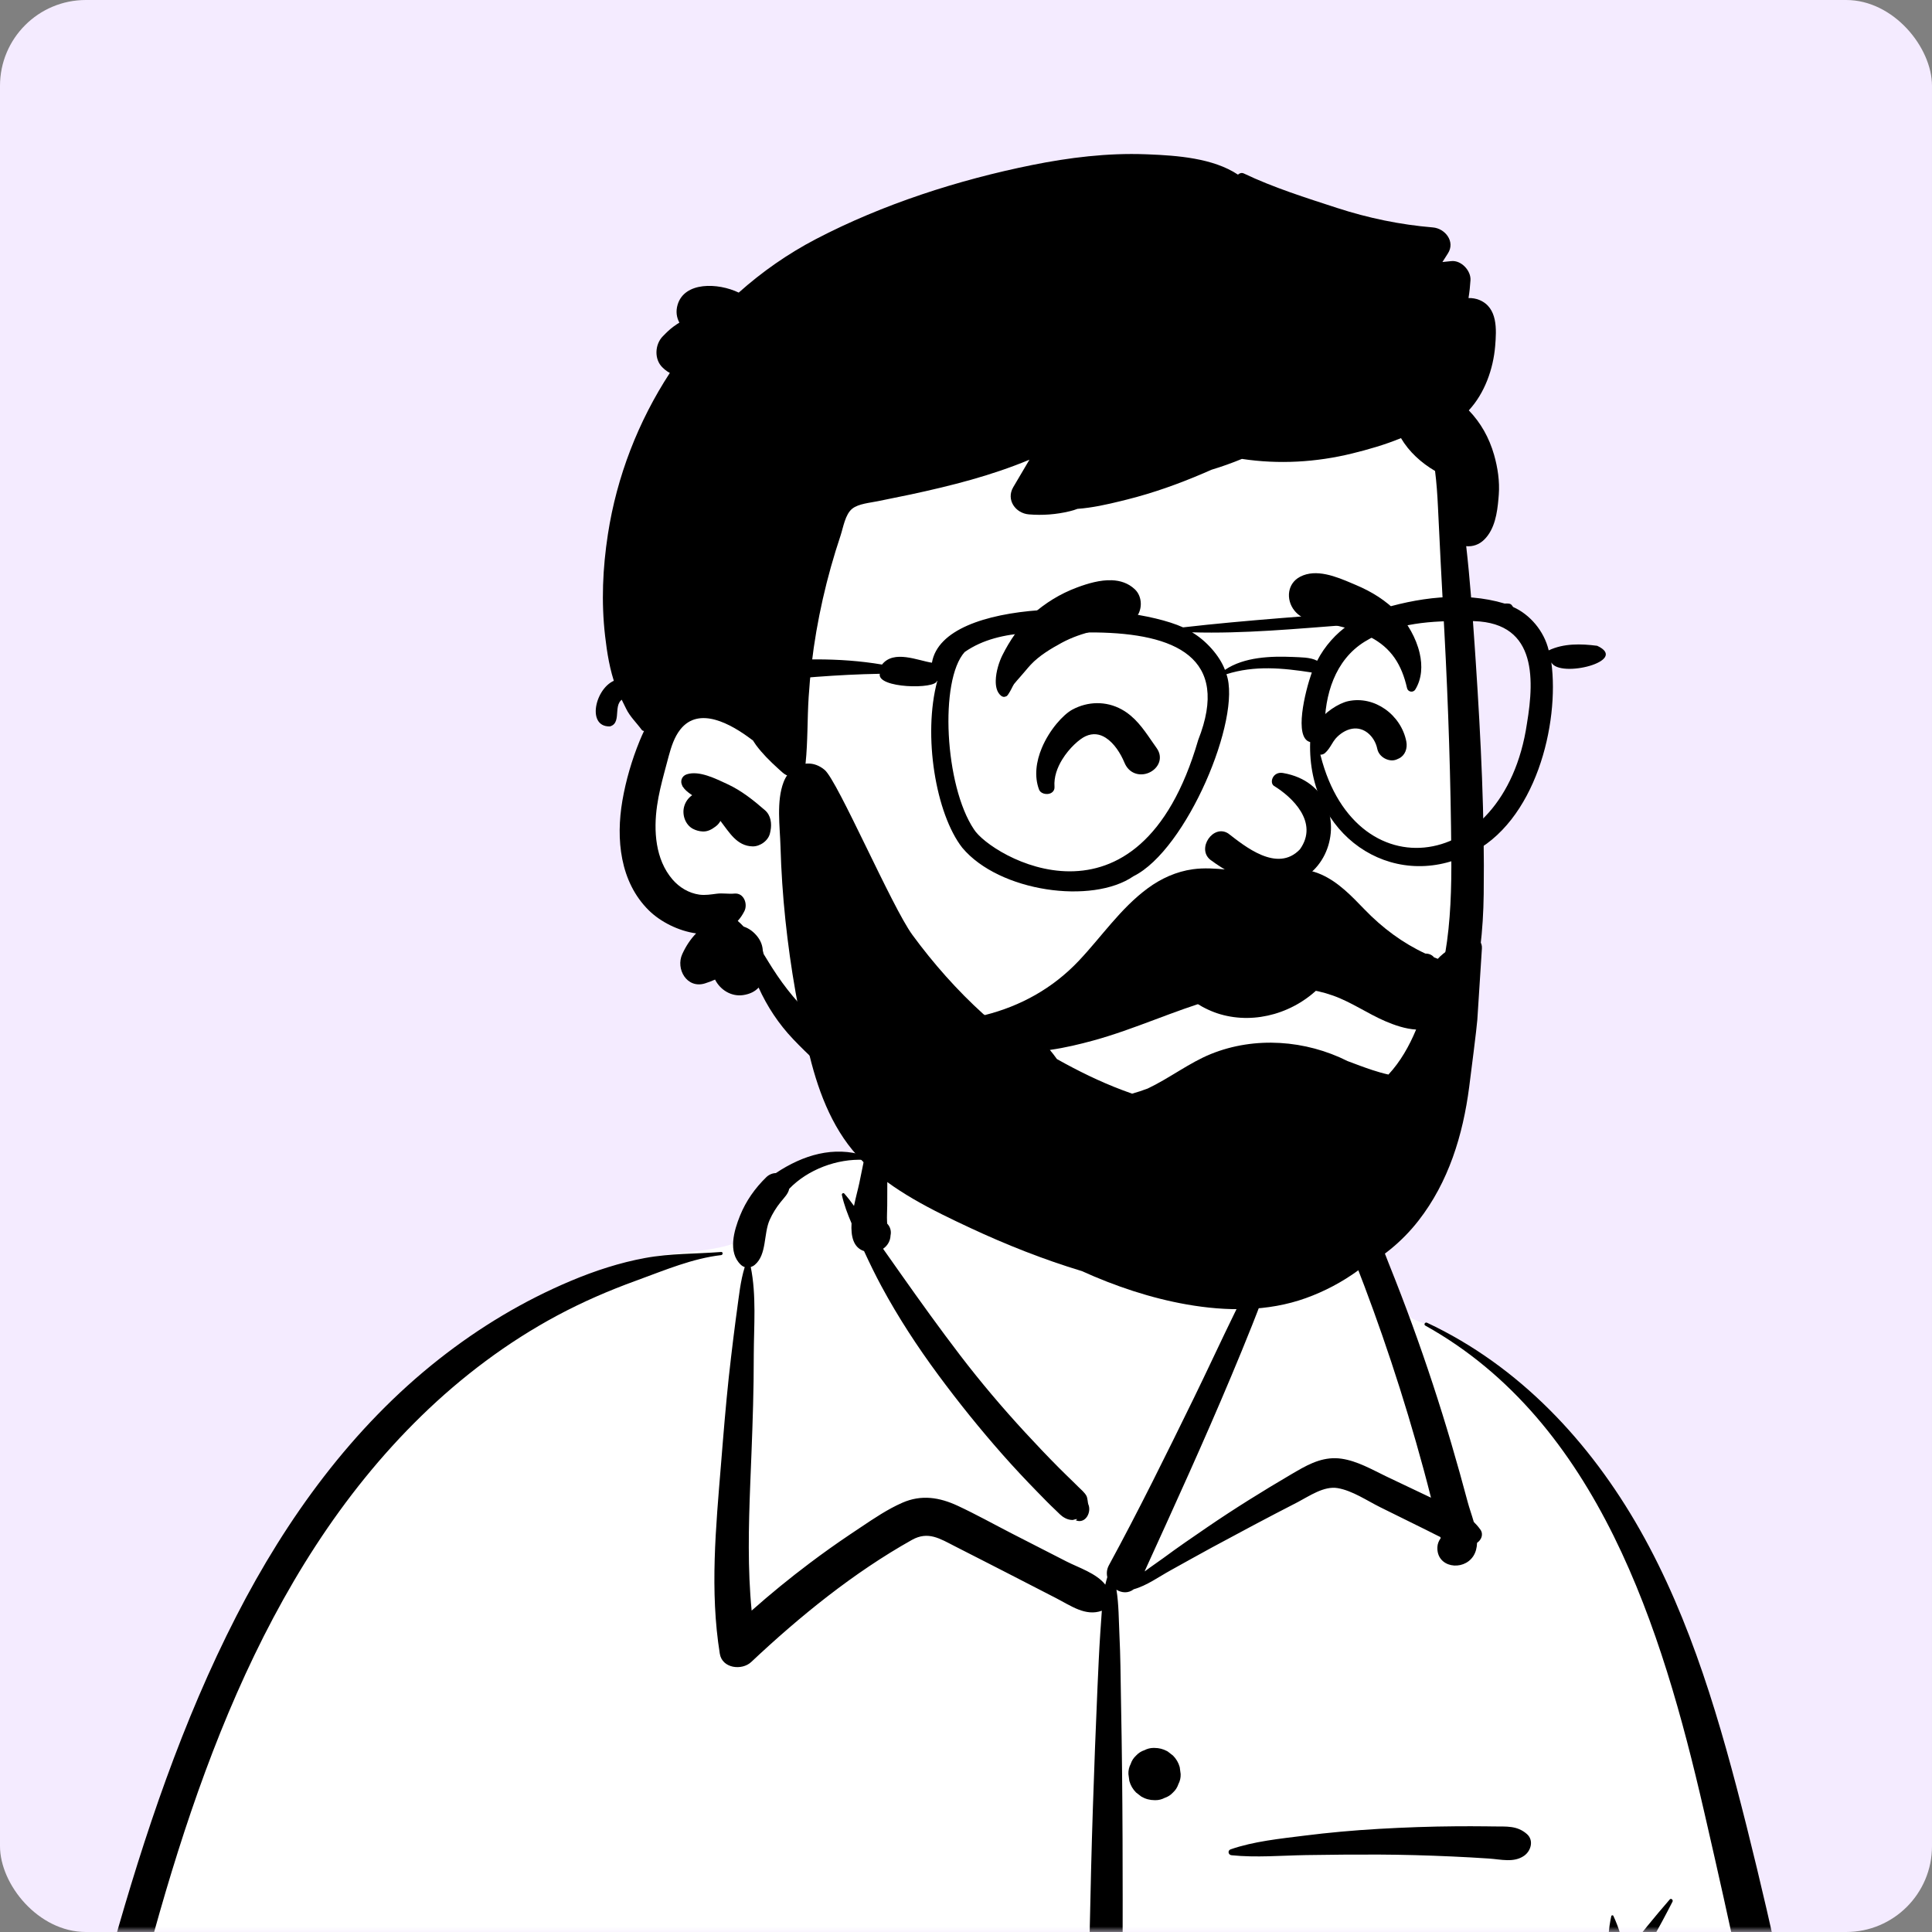
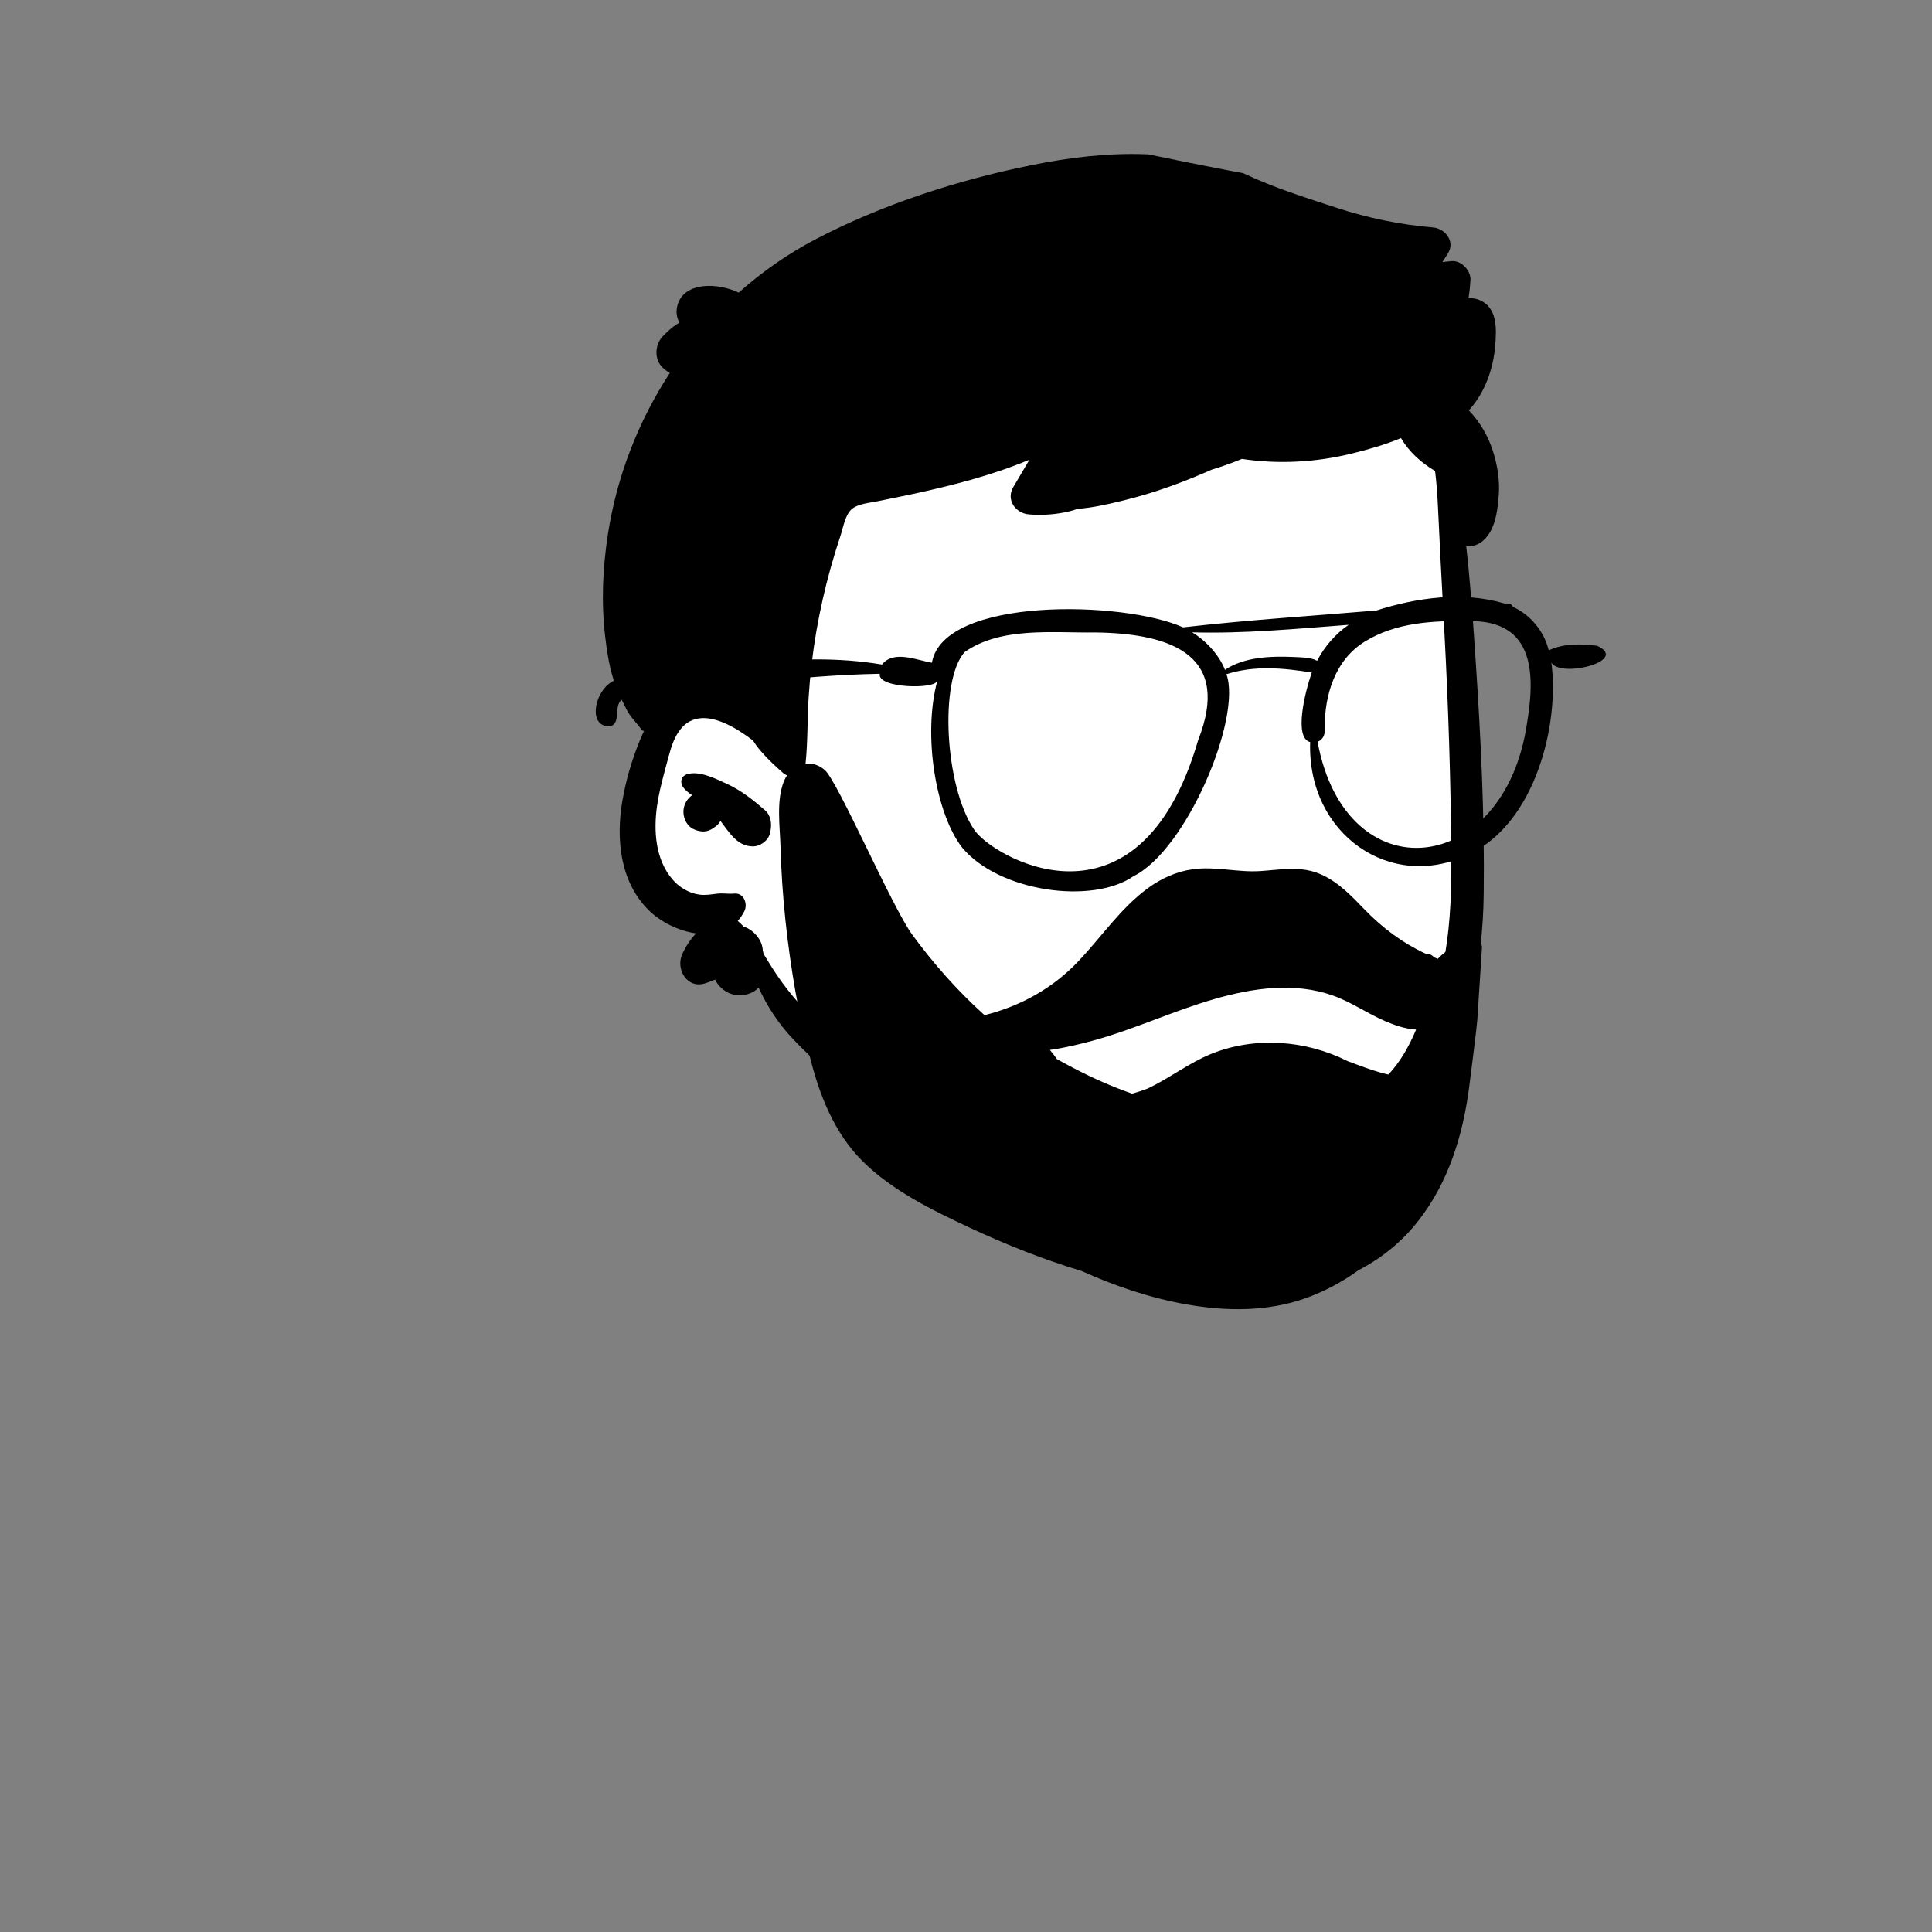
<svg xmlns="http://www.w3.org/2000/svg" width="180" height="180" viewBox="0 0 180 180" fill="none">
  <rect x="0" y="0" width="180" height="180" fill="#808080" stroke="none" />
-   <rect width="180" height="180" rx="8" fill="#F4EBFF" />
  <mask id="mask0_10868_59518" style="mask-type:alpha" maskUnits="userSpaceOnUse" x="0" y="0" width="180" height="180">
    <rect width="180" height="180" rx="8" fill="#F4EBFF" />
  </mask>
  <g mask="url(#mask0_10868_59518)">
-     <path fill-rule="evenodd" clip-rule="evenodd" d="M12.838 260.237C41.819 264.639 71.326 264.86 100.547 263.261C112.112 262.396 123.713 262.24 135.268 263.347C142.097 263.854 172.035 266.143 174.481 260.027C172.942 227.461 169.823 194.618 160.258 163.298C156.324 152.177 152.946 142.946 145.268 133.744C142.848 131.231 137.63 125.961 134.64 124.242C132.05 122.754 130.967 123.285 129.479 120.77C128.001 117.992 126.911 113.353 124.812 111.392C122.675 109.397 119.508 110.111 115.583 110.754C116.304 101.008 111.806 98.526 105.609 96.673C94.716 92.516 83.958 94.605 81.216 107.865C76.133 107.865 73.277 110.052 70.19 112.154C68.928 113.014 69.806 115.203 68.299 115.878C65.51 116.871 60.582 116.628 57.897 117.85C45.687 123.407 34.811 131.465 27.669 143.233C11.657 168.359 0.658 221.287 2.562 251.067C1.728 252.375 2.881 254.25 3.174 255.656C3.544 256.879 4.742 257.693 5.993 257.554C7.737 259.43 10.436 259.848 12.838 260.237Z" fill="white" />
-     <path fill-rule="evenodd" clip-rule="evenodd" d="M132.795 123.505C132.617 123.406 132.773 123.152 132.952 123.236C141.547 127.268 148.141 134.342 152.78 142.516C157.584 150.979 160.322 160.588 162.683 169.979L162.768 170.318C165.285 180.365 167.425 190.516 169.352 200.691C171.303 210.995 172.87 221.364 174.13 231.775C174.753 236.922 175.309 242.079 175.742 247.246C175.959 249.828 176.155 252.412 176.332 254.997C176.403 256.031 176.469 257.065 176.526 258.1L176.567 258.876C176.603 259.58 176.686 260.286 176.512 260.981C176.362 261.58 176.045 262.122 175.766 262.671C175.215 263.758 173.703 263.579 173.109 262.671L172.936 262.407C172.542 261.798 172.215 261.232 172.091 260.474C171.971 259.74 171.967 258.971 171.913 258.229C171.815 256.865 171.731 255.5 171.635 254.136C171.434 251.263 171.207 248.393 170.957 245.525C170.462 239.862 169.932 234.205 169.28 228.558C168.121 218.522 166.667 208.513 164.954 198.557C163.28 188.832 161.163 179.205 158.955 169.59L158.726 168.596C154.86 151.809 148.901 132.477 132.795 123.505ZM41.248 189.239C41.311 189.071 41.583 189.032 41.629 189.239C42.208 191.846 42.265 194.531 42.354 197.199C42.441 199.832 42.437 202.477 42.399 205.111C42.258 214.792 41.992 224.465 41.762 234.145C41.647 238.987 41.539 243.83 41.456 248.672C41.425 250.489 41.399 252.305 41.377 254.121L41.35 256.517C41.337 257.576 41.309 258.622 41.18 259.68C41.095 260.376 40.913 261.04 40.529 261.636C40.257 262.06 39.868 262.274 39.489 262.562L39.418 262.617C38.935 262.999 38.426 263.002 37.948 262.617L37.809 262.507C37.352 262.15 36.957 261.87 36.665 261.305C36.259 260.519 36.194 259.665 36.125 258.799C36.02 257.486 36.09 256.154 36.103 254.837C36.13 252.195 36.167 249.553 36.213 246.911C36.383 237.224 36.72 227.534 37.333 217.864C37.621 213.309 38.013 208.739 38.538 204.203L38.638 203.353C38.797 202.018 38.943 200.659 39.106 199.296C36.663 197.577 34.514 195.492 32.682 193.126C32.547 192.952 32.77 192.707 32.932 192.876C34.804 194.814 36.95 196.359 39.327 197.574C39.716 194.721 40.251 191.883 41.248 189.239ZM82.076 102.883C82.11 102.857 82.162 102.846 82.194 102.883C82.72 103.496 82.613 104.432 82.63 105.208L82.632 105.28C82.67 106.415 82.677 107.546 82.673 108.681L82.661 112.295V112.295C82.66 112.792 82.619 113.309 82.645 113.809L82.658 114.003V114.003C82.934 114.285 83.062 114.694 82.969 115.104C82.952 115.63 82.677 116.069 82.275 116.345L83.136 117.565V117.565L83.996 118.785C85.771 121.301 87.565 123.796 89.434 126.243C91.341 128.739 93.375 131.14 95.503 133.449C96.543 134.577 97.6 135.689 98.682 136.777C99.122 137.219 99.573 137.65 100.018 138.086L100.462 138.524C100.724 138.786 101.053 139.045 101.227 139.377C101.329 139.573 101.353 140.056 101.389 140.136C101.718 140.857 101.158 142.008 100.227 141.648L100.269 141.62C100.438 141.502 100.33 141.5 99.943 141.615C99.699 141.614 99.47 141.558 99.256 141.447L99.193 141.412C98.892 141.259 98.623 140.963 98.379 140.726L98.318 140.668C97.759 140.144 97.226 139.589 96.69 139.041C95.571 137.898 94.478 136.731 93.419 135.533C91.307 133.142 89.305 130.654 87.409 128.089C85.478 125.477 83.683 122.73 82.139 119.87C81.553 118.785 81.016 117.679 80.501 116.56C79.499 116.239 79.266 115.173 79.336 113.972C78.966 113.111 78.633 112.232 78.436 111.334C78.409 111.211 78.568 111.095 78.662 111.202C78.983 111.567 79.28 111.954 79.565 112.352C79.737 111.51 79.955 110.735 80.057 110.241L80.502 108.061V108.061C77.998 107.931 75.254 108.959 73.528 110.76C73.436 111.229 73.075 111.565 72.723 112.003C72.321 112.504 71.97 113.067 71.709 113.655C71.129 114.958 71.456 116.879 70.33 117.835C70.213 117.935 70.082 118.004 69.946 118.047C70.481 120.666 70.238 123.553 70.227 126.21L70.226 126.444C70.229 129.418 70.129 132.394 70.014 135.366L69.897 138.307C69.746 142.229 69.648 146.154 70.029 150.055C71.769 148.513 73.569 147.042 75.43 145.641C76.654 144.719 77.902 143.83 79.174 142.975L80.206 142.285C81.444 141.455 82.712 140.601 84.067 140.007C85.839 139.23 87.525 139.497 89.236 140.294C90.94 141.088 92.593 142.01 94.265 142.87C95.965 143.745 97.669 144.613 99.371 145.483C100.499 146.059 102.152 146.579 102.979 147.64C103.032 147.405 103.093 147.171 103.165 146.938C103.083 146.582 103.115 146.198 103.314 145.832C106.093 140.725 108.665 135.496 111.219 130.273C112.511 127.63 113.74 124.955 115.035 122.314L116.294 119.741C116.505 119.312 116.716 118.884 116.928 118.456C117.246 117.816 117.576 117.182 117.898 116.544C118.033 116.274 118.203 116.006 118.336 115.733L118.398 115.597C118.401 115.59 118.706 114.631 118.471 114.722L118.45 114.732C118.33 114.8 118.234 114.649 118.312 114.552C118.645 114.14 119.109 114.505 119.299 114.886C119.823 115.936 118.863 117.583 118.494 118.588L118.474 118.644C117.328 121.887 116.031 125.069 114.701 128.24C112.153 134.32 109.415 140.306 106.683 146.303L106.651 146.406V146.406C107.233 145.96 107.855 145.554 108.388 145.16C109.732 144.165 111.114 143.218 112.495 142.275C115.027 140.545 117.628 138.929 120.271 137.377L120.801 137.068C122.121 136.299 123.429 135.675 124.997 135.906C126.453 136.12 127.807 136.903 129.122 137.538L129.258 137.603L133.323 139.536C132.889 137.803 132.418 136.078 131.927 134.36C130.97 131.009 129.917 127.686 128.774 124.393C127.707 121.316 126.554 118.272 125.334 115.253L124.966 114.347C124.469 113.104 123.974 111.748 122.552 111.365C121.132 110.983 119.502 111.55 118.203 110.74C118.085 110.667 118.1 110.472 118.243 110.436L119.044 110.234C120.549 109.86 122.313 109.483 123.735 109.847C125.283 110.244 126.564 111.543 127.315 112.894C128.151 114.397 128.739 116.078 129.373 117.68L129.474 117.933C130.201 119.746 130.901 121.57 131.57 123.406C132.909 127.075 134.127 130.788 135.23 134.535C135.762 136.34 136.266 138.155 136.751 139.974C136.89 140.497 137.12 141.131 137.308 141.792C137.524 142.003 137.729 142.238 137.921 142.506C138.239 142.951 138.011 143.473 137.615 143.74C137.599 144.195 137.498 144.623 137.257 144.99C136.313 146.423 133.817 146.054 133.919 144.127C133.934 143.833 134.049 143.551 134.223 143.313L134.218 143.275V143.275L134.198 143.204V143.204C133.765 142.997 133.33 142.765 132.871 142.539L128.605 140.431V140.431C127.37 139.82 126 138.876 124.626 138.644C123.345 138.427 121.993 139.381 120.893 139.957L120.821 139.994C118.16 141.358 115.519 142.767 112.889 144.188C111.604 144.881 110.337 145.604 109.058 146.306C107.988 146.893 106.834 147.735 105.631 148.066C105.118 148.466 104.508 148.412 104.017 148.11C104.241 149.498 104.228 150.922 104.296 152.34C104.389 154.237 104.403 156.139 104.434 158.038L104.446 158.75C104.527 162.948 104.57 167.147 104.586 171.347C104.643 186.3 104.477 201.258 104.439 216.211C104.419 223.724 104.27 231.243 104.075 238.753C103.992 241.936 103.819 245.114 103.633 248.292L103.53 250.025C103.312 253.682 103.184 257.379 102.507 260.986C102.418 261.457 101.622 261.469 101.544 260.986C100.921 257.121 100.886 253.17 100.766 249.259L100.741 248.478C100.597 244.278 100.529 240.082 100.543 235.88C100.597 220.921 100.986 205.971 101.304 191.016C101.464 183.502 101.571 175.985 101.82 168.474C101.944 164.715 102.085 160.959 102.251 157.202C102.326 155.525 102.398 153.849 102.509 152.174L102.559 151.456C102.594 150.988 102.622 150.526 102.656 150.067C101.142 150.62 99.758 149.597 98.396 148.896C96.827 148.089 95.259 147.281 93.689 146.475L92.118 145.671V145.671L88.973 144.066C87.558 143.344 86.467 142.625 84.957 143.472C79.517 146.524 74.518 150.585 69.988 154.846C69.119 155.663 67.283 155.444 67.063 154.074C66.123 148.223 66.695 142.288 67.175 136.419L67.352 134.24C67.566 131.638 67.8 129.035 68.111 126.444C68.25 125.284 68.388 124.126 68.542 122.969L68.66 122.101C68.851 120.729 68.977 119.366 69.385 118.051C69.256 118.009 69.132 117.94 69.021 117.835C67.793 116.67 68.385 114.647 68.946 113.261C69.499 111.892 70.343 110.698 71.4 109.67C71.631 109.446 71.956 109.301 72.282 109.294C74.845 107.596 77.656 106.748 80.583 107.675C80.665 107.282 80.749 106.89 80.837 106.499L80.927 106.108C81.154 105.137 81.239 103.533 82.076 102.883ZM108.343 256.217C109.138 255.998 110.008 256.229 110.591 256.811C111.174 257.394 111.404 258.265 111.185 259.06C111.076 259.452 110.878 259.791 110.591 260.08C110.323 260.346 110.011 260.536 109.654 260.649L109.571 260.674L109.441 260.728C109.043 260.836 108.644 260.836 108.245 260.728C107.864 260.621 107.534 260.429 107.253 260.15C106.974 259.869 106.781 259.538 106.674 259.157C106.567 258.759 106.567 258.36 106.674 257.961L106.729 257.831V257.831C106.838 257.44 107.036 257.1 107.323 256.811C107.611 256.525 107.951 256.327 108.343 256.217ZM155.564 176.97C155.694 176.82 155.906 177.013 155.825 177.172C154.586 179.6 153.205 182.012 151.849 184.378C151.957 185.034 152.065 185.685 152.189 186.319C152.718 189.022 153.365 191.677 153.787 194.406C155.305 204.215 156.092 214.13 156.768 224.028C157.446 233.96 157.533 243.897 157.635 253.85C157.644 254.712 156.98 255.715 156.091 255.877C155.684 255.952 155.379 255.937 154.973 255.877C154.048 255.741 153.469 254.681 153.43 253.85C153.164 248.288 152.807 242.732 152.394 237.179C151.661 227.333 151.213 217.462 150.621 207.606L150.412 204.161C150.189 200.429 149.984 196.693 149.917 192.955C149.873 190.479 150.005 188.003 149.924 185.529C149.849 183.246 149.617 180.762 150.121 178.519C150.139 178.434 150.272 178.413 150.311 178.494C150.834 179.596 151.166 180.794 151.421 182.016C152.77 180.31 154.144 178.6 155.564 176.97ZM67.187 116.644C67.376 116.63 67.369 116.915 67.187 116.936C64.539 117.243 61.981 118.321 59.481 119.236L59.267 119.315C56.741 120.231 54.279 121.297 51.909 122.567C47.276 125.05 43.021 128.253 39.259 131.919C24.24 146.553 17.395 167.657 12.38 187.489C9.593 198.508 7.612 209.713 6.327 221.003C5.692 226.587 5.243 232.193 4.981 237.806C4.847 240.684 4.763 243.563 4.728 246.443C4.709 247.919 4.704 249.394 4.706 250.869C4.707 251.546 4.827 252.397 4.647 253.053C4.479 253.661 4.006 254.197 3.656 254.703C3.242 255.304 2.497 255.273 2.076 254.703L1.921 254.496C1.473 253.901 1.034 253.333 0.97 252.556C0.902 251.722 0.95 250.863 0.947 250.026C0.94 248.34 0.961 246.654 0.994 244.968C1.059 241.737 1.187 238.507 1.376 235.281C1.76 228.734 2.392 222.2 3.298 215.704C4.908 204.157 7.32 192.721 10.48 181.5C13.462 170.915 16.994 160.36 22.025 150.555C26.697 141.451 32.826 132.982 40.913 126.619C44.674 123.66 48.768 121.195 53.181 119.338C55.407 118.401 57.745 117.636 60.122 117.2C62.473 116.769 64.814 116.83 67.187 116.644ZM108.798 237.506C109.218 237.503 109.687 237.596 110.047 237.828L110.528 238.2V238.2C110.659 238.367 110.788 238.535 110.918 238.704C111.219 239.096 111.259 239.731 111.196 240.198C111.182 240.51 111.089 240.801 110.918 241.07L110.551 241.544V241.544C110.199 241.831 109.905 242.036 109.479 242.175C109.256 242.247 109.041 242.262 108.827 242.251L108.756 242.246L108.798 242.252L108.723 242.244V242.244C108.654 242.238 108.584 242.23 108.514 242.22C108.466 242.215 108.418 242.211 108.37 242.204C108.324 242.201 108.28 242.199 108.234 242.203C107.692 242.254 107.147 241.947 106.762 241.593C106.415 241.275 106.104 240.6 106.152 240.122L106.173 239.922C106.209 239.584 106.239 239.451 106.382 239.113C106.521 238.783 106.715 238.492 106.979 238.246C107.485 237.776 108.104 237.511 108.798 237.506ZM107.12 212.82C107.84 212.036 109.076 211.978 109.968 212.453C110.185 212.569 110.385 212.754 110.577 212.909C111.06 213.299 111.249 214.004 111.276 214.597C111.302 215.184 110.993 215.881 110.577 216.286L110.476 216.384V216.384C110.227 216.625 109.871 216.836 109.523 216.9C108.962 217.003 108.491 217 107.968 216.779C107.519 216.59 107.133 216.285 106.87 215.872L106.827 215.802C106.809 215.773 106.792 215.744 106.776 215.714L106.753 215.668C106.253 214.707 106.387 213.618 107.12 212.82ZM107.493 188.004C107.817 187.902 108.142 187.888 108.466 187.961C108.686 187.961 108.892 188.017 109.082 188.127C109.289 188.185 109.469 188.29 109.621 188.441C109.804 188.549 109.95 188.695 110.059 188.879C110.275 189.115 110.42 189.391 110.496 189.709L110.583 190.358L110.496 191.007L110.25 191.59V191.59C110.182 191.678 110.114 191.767 110.045 191.855C109.936 192.038 109.79 192.185 109.606 192.294C109.486 192.413 109.349 192.502 109.196 192.563C108.653 192.953 107.928 193.08 107.285 192.902C106.902 192.796 106.57 192.602 106.288 192.322C106.009 192.04 105.815 191.708 105.708 191.326L105.664 191.021C105.607 190.611 105.598 190.385 105.714 189.864C105.765 189.635 105.912 189.312 105.99 189.176C106.32 188.596 106.859 188.198 107.493 188.004ZM135.673 170.151C136.604 170.144 137.536 170.146 138.468 170.156L139.167 170.166C140.337 170.184 141.339 170.063 142.259 170.875C142.927 171.464 142.633 172.453 141.999 172.897C141.039 173.569 139.834 173.231 138.73 173.157C137.566 173.079 136.401 173.014 135.236 172.962C132.979 172.861 130.721 172.796 128.462 172.786C126.208 172.777 123.951 172.798 121.697 172.834C119.404 172.872 117.016 173.085 114.736 172.848C114.423 172.815 114.352 172.403 114.661 172.296C116.81 171.553 119.227 171.312 121.479 171.028C123.802 170.734 126.125 170.527 128.462 170.392C130.863 170.254 133.268 170.168 135.673 170.151ZM107.489 162.849L107.565 162.851C107.976 162.852 108.359 162.948 108.717 163.14L108.794 163.183L109.286 163.563C109.588 163.867 109.796 164.225 109.912 164.637L109.999 165.284V165.284C110.012 165.619 109.941 165.931 109.789 166.221C109.691 166.523 109.523 166.784 109.286 167.004C109.066 167.242 108.805 167.409 108.503 167.508C108.235 167.648 107.949 167.719 107.642 167.719L107.565 167.717C107.126 167.716 106.717 167.605 106.338 167.385L105.845 167.004V167.004C105.543 166.701 105.335 166.343 105.219 165.931L105.132 165.284V165.284C105.12 164.949 105.189 164.636 105.342 164.347C105.44 164.045 105.608 163.784 105.845 163.563C106.065 163.326 106.326 163.158 106.628 163.06C106.896 162.92 107.183 162.849 107.489 162.849V162.849ZM114.702 105.69C115.226 104.931 116.177 105.606 116.041 106.217C116.076 107.931 116.164 109.595 116.554 111.275C116.733 112.043 116.967 112.813 117.328 113.517L117.479 113.814C117.947 114.737 118.309 115.607 117.68 116.62C117.383 117.097 116.848 117.456 116.267 117.431C113.69 117.32 113.336 113.733 113.179 111.731C113.018 109.669 113.52 107.403 114.702 105.69Z" fill="black" />
    <path fill-rule="evenodd" clip-rule="evenodd" d="M135.48 67.367C135.003 63.171 135.621 54.401 135.662 53.868C135.924 50.499 134.346 37.198 131.362 38.423C126.357 34.461 119.691 33.586 113.457 33.168C100.51 32.3 86.736 34.293 76.738 43.007C71.793 47.532 66.98 54.113 67.367 60.966C62.874 67.462 56.541 76.372 62.138 83.966C64.041 86.392 67.065 87.296 69.455 89.133C74.262 93.011 77.278 98.576 82.132 102.43C94.989 113.984 116.821 116.397 129.453 103.256C139.222 93.739 137.642 79.5 135.924 67.367C134.769 59.21 136.412 75.553 135.48 67.367Z" fill="white" />
-     <path fill-rule="evenodd" clip-rule="evenodd" d="M96.161 15.374C99.624 14.676 103.179 14.241 106.716 14.372L106.988 14.382C109.649 14.489 113.018 14.724 115.339 16.271C115.473 16.137 115.688 16.068 115.883 16.161C118.641 17.478 121.675 18.43 124.579 19.376C127.47 20.317 130.469 20.938 133.499 21.189C134.639 21.283 135.614 22.514 134.893 23.618C134.721 23.881 134.554 24.147 134.387 24.413C134.666 24.384 134.944 24.354 135.223 24.326C136.14 24.234 137.056 25.212 137.001 26.105C136.967 26.666 136.907 27.221 136.817 27.769C137.166 27.762 137.513 27.814 137.849 27.956C139.547 28.673 139.429 30.696 139.302 32.235C139.126 34.371 138.327 36.633 136.844 38.232C137.951 39.382 138.735 40.755 139.203 42.387C139.542 43.578 139.731 44.847 139.638 46.087L139.608 46.458C139.493 47.804 139.264 49.294 138.295 50.262C137.799 50.761 137.186 50.943 136.603 50.885C136.956 53.986 137.182 57.105 137.395 60.213L137.495 61.699C137.97 68.882 138.327 76.111 138.233 83.306C138.147 90.029 136.818 96.556 132.694 102.015C128.938 106.986 123.546 110.651 117.446 112.044C114.158 112.796 110.802 112.849 107.474 112.37C105.861 112.137 104.238 111.78 102.707 111.217C101.012 110.591 99.794 109.67 98.654 108.291C98.115 107.636 98.374 106.243 99.448 106.374C101.073 106.571 102.555 106.808 104.112 107.289L104.335 107.359C105.886 107.856 107.492 108.226 109.113 108.384C112.434 108.705 115.806 108.382 118.987 107.374C124.167 105.733 128.628 102.075 131.487 97.479C134.881 92.03 135.265 85.846 135.216 79.581C135.164 72.707 134.94 65.829 134.575 58.962L134.513 57.817C134.32 54.284 134.134 50.748 133.97 47.212C133.919 46.102 133.841 44.984 133.701 43.878C132.421 43.128 131.275 42.094 130.527 40.819C129.025 41.44 127.446 41.888 125.992 42.245C122.626 43.073 119.132 43.274 115.706 42.755C114.781 43.137 113.839 43.473 112.882 43.762C112.623 43.876 112.365 43.989 112.106 44.099C109.799 45.087 107.459 45.923 105.023 46.535L104.425 46.684C103.143 47 101.751 47.311 100.387 47.409C100.163 47.496 99.921 47.569 99.657 47.633C98.415 47.935 97.126 48.03 95.853 47.924C94.612 47.819 93.716 46.566 94.399 45.393C94.898 44.536 95.402 43.682 95.91 42.831C94.142 43.567 92.317 44.179 90.475 44.698C88.616 45.222 86.731 45.663 84.843 46.069C83.834 46.284 82.82 46.475 81.813 46.69C81.092 46.843 79.985 46.923 79.397 47.398C78.747 47.919 78.563 49.135 78.317 49.885C77.993 50.859 77.689 51.837 77.412 52.826C76.859 54.8 76.407 56.804 76.056 58.827C75.706 60.852 75.471 62.897 75.34 64.949C75.209 66.999 75.266 69.062 75.056 71.103C74.942 72.185 73.78 72.742 72.922 71.986C72.821 71.897 72.72 71.807 72.619 71.717L72.469 71.58C71.735 70.914 71.023 70.209 70.435 69.415C70.329 69.268 70.227 69.115 70.131 68.96C70.116 68.96 70.102 68.956 70.087 68.945L69.924 68.822C68.13 67.487 65.132 65.746 63.383 67.964C62.826 68.671 62.54 69.571 62.303 70.439L61.888 71.993C61.619 73.007 61.366 74.027 61.218 75.065C60.883 77.39 61.051 80.069 62.651 81.933C63.29 82.678 64.171 83.21 65.153 83.35C65.701 83.426 66.243 83.332 66.786 83.264C67.338 83.195 67.871 83.306 68.423 83.253C69.302 83.166 69.685 84.218 69.357 84.879C69.18 85.234 68.971 85.54 68.734 85.799C68.924 85.963 69.106 86.141 69.282 86.327C69.801 86.493 70.266 86.851 70.615 87.323C70.897 87.705 71.043 88.12 71.067 88.557C71.098 88.665 71.125 88.776 71.149 88.889L71.625 89.662C71.73 89.831 71.834 89.999 71.939 90.163C73.15 92.07 74.495 93.685 76.165 95.207C77.773 96.671 79.519 97.982 81.03 99.553L81.208 99.739C82.616 101.223 84.101 103.02 83.55 105.178C83.408 105.733 82.633 106.132 82.128 105.757C80.502 104.551 79.683 102.638 78.303 101.174C76.883 99.666 75.311 98.311 73.887 96.806C72.54 95.387 71.478 93.778 70.677 92.008C70.357 92.361 69.892 92.612 69.246 92.709C68.137 92.876 67.103 92.226 66.62 91.265C66.309 91.403 65.992 91.527 65.672 91.624C63.991 92.139 62.933 90.269 63.567 88.887C63.906 88.146 64.33 87.503 64.856 86.962C63.212 86.735 61.539 85.886 60.459 84.825C57.749 82.161 57.376 78.157 57.986 74.597C58.31 72.709 58.869 70.799 59.594 69.027C59.721 68.718 59.856 68.408 60.004 68.102C59.922 68.099 59.838 68.064 59.785 67.995C59.295 67.325 58.698 66.777 58.334 66.027C57.999 65.34 57.627 64.643 57.362 63.927C56.819 62.46 56.553 60.806 56.376 59.255C56.01 56.081 56.151 52.926 56.637 49.772C57.464 44.399 59.463 39.257 62.407 34.746C62.246 34.661 62.093 34.56 61.95 34.44L61.879 34.378L61.764 34.274C60.924 33.514 60.996 32.089 61.764 31.319L62.006 31.076C62.313 30.771 62.578 30.529 63.074 30.198C63.147 30.148 63.222 30.102 63.297 30.059C63.038 29.58 62.948 29.019 63.129 28.4C63.759 26.245 66.86 26.321 68.826 27.261C71 25.32 73.411 23.636 76.025 22.271C82.25 19.024 89.288 16.759 96.161 15.374ZM63.984 72.141C65.147 71.762 66.691 72.558 67.736 73.037C69.06 73.645 70.187 74.543 71.278 75.493C71.822 75.968 71.919 76.744 71.784 77.407C71.77 77.474 71.757 77.543 71.742 77.611C71.597 78.319 70.808 78.876 70.109 78.856C68.647 78.816 67.951 77.554 67.123 76.484C67.026 76.657 66.904 76.817 66.753 76.937L66.651 77.017C66.307 77.278 65.929 77.487 65.475 77.467C65.153 77.452 64.845 77.37 64.561 77.221C63.851 76.846 63.538 75.928 63.731 75.18C63.851 74.71 64.126 74.342 64.486 74.087L64.352 73.995C64.065 73.795 63.803 73.585 63.6 73.275L63.554 73.201H63.572C63.35 72.82 63.494 72.301 63.984 72.141Z" fill="black" />
-     <path fill-rule="evenodd" clip-rule="evenodd" d="M118.735 94.465C117.101 94.938 115.347 94.98 113.681 94.492C112.17 94.048 110.619 93.072 109.507 91.781C108.519 90.634 107.879 89.24 107.904 87.752C107.907 87.583 107.968 87.441 108.061 87.331C108.162 87.212 108.303 87.131 108.453 87.095C108.608 87.059 108.772 87.072 108.911 87.135C109.037 87.193 109.145 87.29 109.213 87.432C109.384 87.657 109.554 87.878 109.725 88.093C111.099 89.79 112.429 91.057 114.496 91.512C115.617 91.759 116.736 91.65 117.763 91.273C118.863 90.87 119.857 90.161 120.636 89.254C120.988 88.844 121.404 88.677 121.81 88.674C122.271 88.671 122.726 88.885 123.069 89.227C123.406 89.564 123.632 90.02 123.652 90.498C123.67 90.918 123.533 91.356 123.169 91.747C121.97 93.034 120.416 93.978 118.735 94.465ZM118.684 73.215C120.359 74.233 122.912 76.608 121.11 79.132C118.989 81.358 115.935 78.806 114.43 77.651C113.034 76.757 111.466 79.058 112.761 80.102C123.636 88.153 128.049 73.481 119.532 72.018C118.594 71.857 118.245 72.9 118.684 73.215ZM103.014 68.735C102.476 68.39 101.843 68.272 101.141 68.592C100.592 68.841 99.63 69.672 98.961 70.766C98.502 71.513 98.178 72.391 98.245 73.305C98.261 73.517 98.183 73.673 98.059 73.789C97.961 73.88 97.82 73.948 97.654 73.969C97.514 73.986 97.356 73.97 97.228 73.93C96.984 73.854 96.856 73.696 96.807 73.567C96.338 72.322 96.54 70.933 97.066 69.68C97.775 67.988 99.062 66.571 99.906 66.115C101.349 65.333 103.052 65.297 104.498 66.093C105.729 66.771 106.498 67.866 107.263 68.982C107.426 69.219 107.588 69.454 107.755 69.686C108.089 70.149 108.122 70.609 107.993 71.003C107.849 71.44 107.483 71.808 107.026 72.001C106.603 72.179 106.112 72.204 105.678 72.021C105.311 71.867 104.975 71.565 104.762 71.053C104.403 70.191 103.805 69.24 103.014 68.735V68.735ZM130.358 70.652C129.99 70.844 129.701 70.902 129.292 70.78C129.066 70.712 128.842 70.582 128.667 70.407C128.494 70.233 128.369 70.017 128.32 69.778C128.201 69.188 127.877 68.635 127.417 68.274C127.023 67.966 126.527 67.803 125.976 67.895C125.381 67.994 124.814 68.376 124.424 68.825C124.294 68.976 124.192 69.147 124.089 69.316C123.897 69.634 123.71 69.929 123.445 70.162C123.344 70.251 123.193 70.312 123.046 70.312C122.986 70.312 122.926 70.302 122.868 70.284C122.276 69.69 122.163 69.24 122.182 68.793C122.202 68.324 122.387 67.85 122.685 67.407C123.386 66.368 124.716 65.517 125.613 65.324C126.842 65.06 128.063 65.377 129.041 66.063C130.048 66.769 130.794 67.866 131.027 69.102C131.083 69.4 131.059 69.721 130.946 69.999C130.835 70.272 130.642 70.505 130.358 70.652ZM105.725 57.661C104.987 58.38 104.114 58.491 103.231 58.59C102.74 58.646 102.349 58.691 101.963 58.778C100.904 59.017 99.856 59.377 98.901 59.896C97.902 60.438 96.814 61.092 96.03 61.93C95.844 62.13 95.669 62.339 95.493 62.548C95.333 62.74 95.178 62.924 95.016 63.101C94.829 63.305 94.651 63.519 94.475 63.732C94.365 63.911 94.344 63.956 94.322 64.002C94.289 64.071 94.25 64.148 94.206 64.231C94.146 64.345 94.076 64.47 94.002 64.583C93.879 64.789 93.813 64.846 93.756 64.871C93.662 64.913 93.572 64.934 93.485 64.923C93.404 64.912 93.327 64.873 93.251 64.809C92.872 64.489 92.761 63.964 92.772 63.407C92.789 62.561 93.101 61.624 93.389 61.049C94.058 59.711 94.985 58.321 96.1 57.322C97.373 56.183 98.765 55.32 100.364 54.726C101.357 54.356 102.508 54.017 103.59 54.06C104.369 54.091 105.113 54.322 105.728 54.901C106.105 55.256 106.286 55.761 106.286 56.266C106.286 56.78 106.098 57.298 105.725 57.661ZM131.859 64.242C131.812 64.319 131.747 64.372 131.674 64.404C131.599 64.437 131.514 64.447 131.433 64.433C131.352 64.419 131.276 64.383 131.215 64.327C131.156 64.273 131.112 64.202 131.092 64.115C130.602 61.964 129.651 60.364 127.622 59.332C126.623 58.825 125.476 58.502 124.389 58.245C124.073 58.17 123.739 58.122 123.403 58.073C122.35 57.919 121.289 57.743 120.603 56.891C120.189 56.379 120.015 55.723 120.113 55.123C120.206 54.558 120.536 54.04 121.136 53.73C122.629 52.958 124.485 53.716 125.993 54.361C126.105 54.409 126.215 54.456 126.322 54.501C127.797 55.124 129.142 55.946 130.248 57.121C131.126 58.053 131.938 59.431 132.266 60.849C132.538 62.029 132.474 63.233 131.859 64.242Z" fill="black" />
+     <path fill-rule="evenodd" clip-rule="evenodd" d="M96.161 15.374C99.624 14.676 103.179 14.241 106.716 14.372L106.988 14.382C115.473 16.137 115.688 16.068 115.883 16.161C118.641 17.478 121.675 18.43 124.579 19.376C127.47 20.317 130.469 20.938 133.499 21.189C134.639 21.283 135.614 22.514 134.893 23.618C134.721 23.881 134.554 24.147 134.387 24.413C134.666 24.384 134.944 24.354 135.223 24.326C136.14 24.234 137.056 25.212 137.001 26.105C136.967 26.666 136.907 27.221 136.817 27.769C137.166 27.762 137.513 27.814 137.849 27.956C139.547 28.673 139.429 30.696 139.302 32.235C139.126 34.371 138.327 36.633 136.844 38.232C137.951 39.382 138.735 40.755 139.203 42.387C139.542 43.578 139.731 44.847 139.638 46.087L139.608 46.458C139.493 47.804 139.264 49.294 138.295 50.262C137.799 50.761 137.186 50.943 136.603 50.885C136.956 53.986 137.182 57.105 137.395 60.213L137.495 61.699C137.97 68.882 138.327 76.111 138.233 83.306C138.147 90.029 136.818 96.556 132.694 102.015C128.938 106.986 123.546 110.651 117.446 112.044C114.158 112.796 110.802 112.849 107.474 112.37C105.861 112.137 104.238 111.78 102.707 111.217C101.012 110.591 99.794 109.67 98.654 108.291C98.115 107.636 98.374 106.243 99.448 106.374C101.073 106.571 102.555 106.808 104.112 107.289L104.335 107.359C105.886 107.856 107.492 108.226 109.113 108.384C112.434 108.705 115.806 108.382 118.987 107.374C124.167 105.733 128.628 102.075 131.487 97.479C134.881 92.03 135.265 85.846 135.216 79.581C135.164 72.707 134.94 65.829 134.575 58.962L134.513 57.817C134.32 54.284 134.134 50.748 133.97 47.212C133.919 46.102 133.841 44.984 133.701 43.878C132.421 43.128 131.275 42.094 130.527 40.819C129.025 41.44 127.446 41.888 125.992 42.245C122.626 43.073 119.132 43.274 115.706 42.755C114.781 43.137 113.839 43.473 112.882 43.762C112.623 43.876 112.365 43.989 112.106 44.099C109.799 45.087 107.459 45.923 105.023 46.535L104.425 46.684C103.143 47 101.751 47.311 100.387 47.409C100.163 47.496 99.921 47.569 99.657 47.633C98.415 47.935 97.126 48.03 95.853 47.924C94.612 47.819 93.716 46.566 94.399 45.393C94.898 44.536 95.402 43.682 95.91 42.831C94.142 43.567 92.317 44.179 90.475 44.698C88.616 45.222 86.731 45.663 84.843 46.069C83.834 46.284 82.82 46.475 81.813 46.69C81.092 46.843 79.985 46.923 79.397 47.398C78.747 47.919 78.563 49.135 78.317 49.885C77.993 50.859 77.689 51.837 77.412 52.826C76.859 54.8 76.407 56.804 76.056 58.827C75.706 60.852 75.471 62.897 75.34 64.949C75.209 66.999 75.266 69.062 75.056 71.103C74.942 72.185 73.78 72.742 72.922 71.986C72.821 71.897 72.72 71.807 72.619 71.717L72.469 71.58C71.735 70.914 71.023 70.209 70.435 69.415C70.329 69.268 70.227 69.115 70.131 68.96C70.116 68.96 70.102 68.956 70.087 68.945L69.924 68.822C68.13 67.487 65.132 65.746 63.383 67.964C62.826 68.671 62.54 69.571 62.303 70.439L61.888 71.993C61.619 73.007 61.366 74.027 61.218 75.065C60.883 77.39 61.051 80.069 62.651 81.933C63.29 82.678 64.171 83.21 65.153 83.35C65.701 83.426 66.243 83.332 66.786 83.264C67.338 83.195 67.871 83.306 68.423 83.253C69.302 83.166 69.685 84.218 69.357 84.879C69.18 85.234 68.971 85.54 68.734 85.799C68.924 85.963 69.106 86.141 69.282 86.327C69.801 86.493 70.266 86.851 70.615 87.323C70.897 87.705 71.043 88.12 71.067 88.557C71.098 88.665 71.125 88.776 71.149 88.889L71.625 89.662C71.73 89.831 71.834 89.999 71.939 90.163C73.15 92.07 74.495 93.685 76.165 95.207C77.773 96.671 79.519 97.982 81.03 99.553L81.208 99.739C82.616 101.223 84.101 103.02 83.55 105.178C83.408 105.733 82.633 106.132 82.128 105.757C80.502 104.551 79.683 102.638 78.303 101.174C76.883 99.666 75.311 98.311 73.887 96.806C72.54 95.387 71.478 93.778 70.677 92.008C70.357 92.361 69.892 92.612 69.246 92.709C68.137 92.876 67.103 92.226 66.62 91.265C66.309 91.403 65.992 91.527 65.672 91.624C63.991 92.139 62.933 90.269 63.567 88.887C63.906 88.146 64.33 87.503 64.856 86.962C63.212 86.735 61.539 85.886 60.459 84.825C57.749 82.161 57.376 78.157 57.986 74.597C58.31 72.709 58.869 70.799 59.594 69.027C59.721 68.718 59.856 68.408 60.004 68.102C59.922 68.099 59.838 68.064 59.785 67.995C59.295 67.325 58.698 66.777 58.334 66.027C57.999 65.34 57.627 64.643 57.362 63.927C56.819 62.46 56.553 60.806 56.376 59.255C56.01 56.081 56.151 52.926 56.637 49.772C57.464 44.399 59.463 39.257 62.407 34.746C62.246 34.661 62.093 34.56 61.95 34.44L61.879 34.378L61.764 34.274C60.924 33.514 60.996 32.089 61.764 31.319L62.006 31.076C62.313 30.771 62.578 30.529 63.074 30.198C63.147 30.148 63.222 30.102 63.297 30.059C63.038 29.58 62.948 29.019 63.129 28.4C63.759 26.245 66.86 26.321 68.826 27.261C71 25.32 73.411 23.636 76.025 22.271C82.25 19.024 89.288 16.759 96.161 15.374ZM63.984 72.141C65.147 71.762 66.691 72.558 67.736 73.037C69.06 73.645 70.187 74.543 71.278 75.493C71.822 75.968 71.919 76.744 71.784 77.407C71.77 77.474 71.757 77.543 71.742 77.611C71.597 78.319 70.808 78.876 70.109 78.856C68.647 78.816 67.951 77.554 67.123 76.484C67.026 76.657 66.904 76.817 66.753 76.937L66.651 77.017C66.307 77.278 65.929 77.487 65.475 77.467C65.153 77.452 64.845 77.37 64.561 77.221C63.851 76.846 63.538 75.928 63.731 75.18C63.851 74.71 64.126 74.342 64.486 74.087L64.352 73.995C64.065 73.795 63.803 73.585 63.6 73.275L63.554 73.201H63.572C63.35 72.82 63.494 72.301 63.984 72.141Z" fill="black" />
    <path fill-rule="evenodd" clip-rule="evenodd" d="M127.85 99.692C127.075 99.438 126.315 99.144 125.551 98.859C121.645 96.897 116.926 96.541 112.83 98.194C110.819 99.005 108.944 100.462 106.926 101.417C106.447 101.596 105.964 101.758 105.476 101.894C105.176 101.79 104.877 101.679 104.58 101.568C102.44 100.762 100.427 99.767 98.472 98.672C98.264 98.379 98.047 98.094 97.815 97.82C99.229 97.619 100.614 97.285 101.867 96.941C105.713 95.887 109.338 94.17 113.171 93.07C116.74 92.043 120.613 91.482 124.198 92.757C125.9 93.363 127.397 94.423 129.052 95.138C129.908 95.506 130.935 95.867 131.936 95.921C131.29 97.467 130.474 98.911 129.358 100.113C128.848 100.004 128.342 99.851 127.85 99.692ZM136.173 87.582C135.83 87.866 134.417 88.784 133.958 89.332C133.84 89.287 133.722 89.241 133.605 89.193C133.403 88.946 133.106 88.837 132.804 88.844C130.69 87.861 128.808 86.471 127.129 84.729C125.935 83.494 124.713 82.2 123.118 81.484C121.239 80.636 119.391 81.027 117.417 81.156C115.316 81.295 113.242 80.698 111.143 80.985C109.608 81.195 108.171 81.845 106.929 82.762C104.393 84.632 102.645 87.258 100.502 89.523C98.071 92.092 95.081 93.733 91.755 94.572C91.716 94.545 91.673 94.519 91.631 94.494C89.18 92.276 86.966 89.771 85.007 87.103C83.095 84.496 78.053 72.764 76.835 71.734C76.329 71.306 75.775 71.122 75.245 71.138C74.284 71.16 73.397 71.828 73 72.879C72.325 74.667 72.662 76.978 72.716 78.849C72.782 81.138 72.933 83.425 73.173 85.703C73.41 87.955 73.725 90.2 74.118 92.429C74.315 93.556 74.535 94.68 74.776 95.801C74.852 96.153 74.947 96.469 75.063 96.761C75.18 97.314 75.307 97.864 75.442 98.409C76.325 101.983 77.718 105.561 80.378 108.199C83.146 110.947 86.909 112.773 90.402 114.406C93.73 115.961 97.217 117.343 100.795 118.425C103.903 119.834 107.23 120.948 110.571 121.533C114.249 122.179 118.116 122.219 121.667 120.941C123.413 120.313 125.063 119.437 126.561 118.345C128.684 117.243 130.594 115.728 132.158 113.723C134.959 110.129 136.296 105.767 136.881 101.27C137.03 100.119 137.593 95.707 137.638 95.02C137.781 92.802 137.923 90.584 138.066 88.366C138.134 87.319 136.849 87.02 136.173 87.582Z" fill="black" />
    <path fill-rule="evenodd" clip-rule="evenodd" d="M142.259 67.429C140.145 81.734 125.381 83.316 122.758 69.114C123.179 68.93 123.481 68.567 123.418 67.862C123.403 64.768 124.364 61.496 127.156 59.775C130.041 57.999 133.418 57.823 136.756 57.868C143.128 57.716 142.994 63.042 142.259 67.429M120.446 61.207C118.447 61.123 115.917 61.193 114.126 62.411C113.633 61.085 112.354 59.669 111.061 58.912C115.866 59.053 120.813 58.58 125.654 58.213C124.495 59.003 123.417 60.19 122.716 61.562C122.066 61.215 121.135 61.247 120.446 61.207M111.633 68.945C106.088 88.031 92.248 79.712 90.739 77.266C88.017 73.219 87.505 63.38 89.876 60.749C93.269 58.37 98.074 58.982 102.083 58.924C109.448 59.023 114.678 61.227 111.633 68.945M148.806 60.167C147.3 59.97 145.69 59.931 144.289 60.594C143.858 58.761 142.504 57.228 140.976 56.554C140.791 56.322 140.818 56.197 140.186 56.232C136.306 55.066 131.963 55.683 128.233 56.879C122.343 57.375 116.164 57.766 110.224 58.45C104.66 55.951 87.869 55.585 86.826 61.743C85.513 61.547 83.278 60.514 82.175 61.915C74.084 60.544 65.725 62.45 57.599 63.299C55.554 63.675 54.501 67.735 56.822 67.679C58.127 67.325 56.782 65.152 58.54 64.988C66.379 64.132 74.047 62.917 81.968 62.775C81.692 64.142 87.206 64.231 87.287 63.433C87.299 63.439 87.311 63.443 87.323 63.448C85.961 68.526 87.191 75.833 89.653 78.982C93.103 83.105 101.764 84.288 105.605 81.635C110.559 79.187 115.713 66.897 114.265 62.814C116.893 61.981 119.49 62.231 122.217 62.655C121.593 64.419 120.515 68.759 122.065 69.136C121.781 77.754 129.624 83.131 136.854 79.596C143.112 76.658 145.301 67.36 144.535 61.716C145.314 63.221 151.856 61.582 148.806 60.167" fill="black" />
  </g>
</svg>